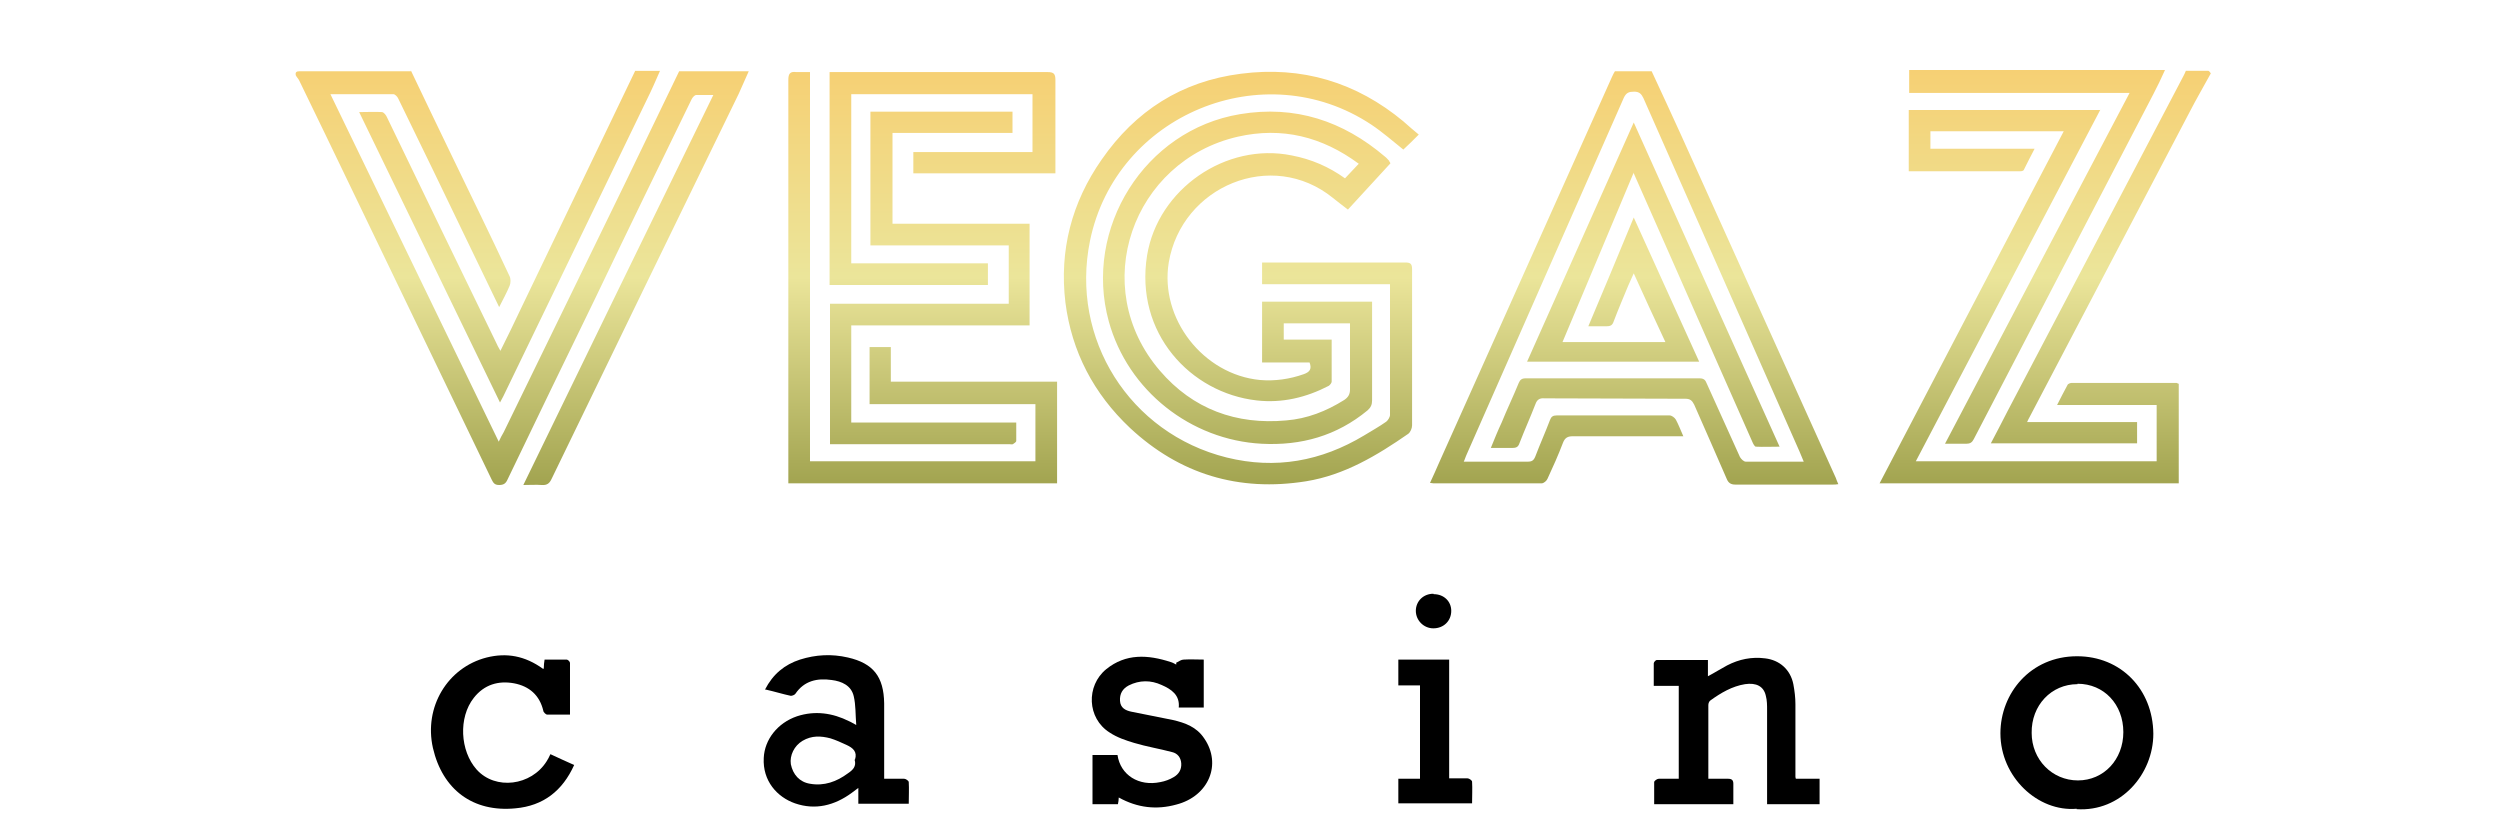
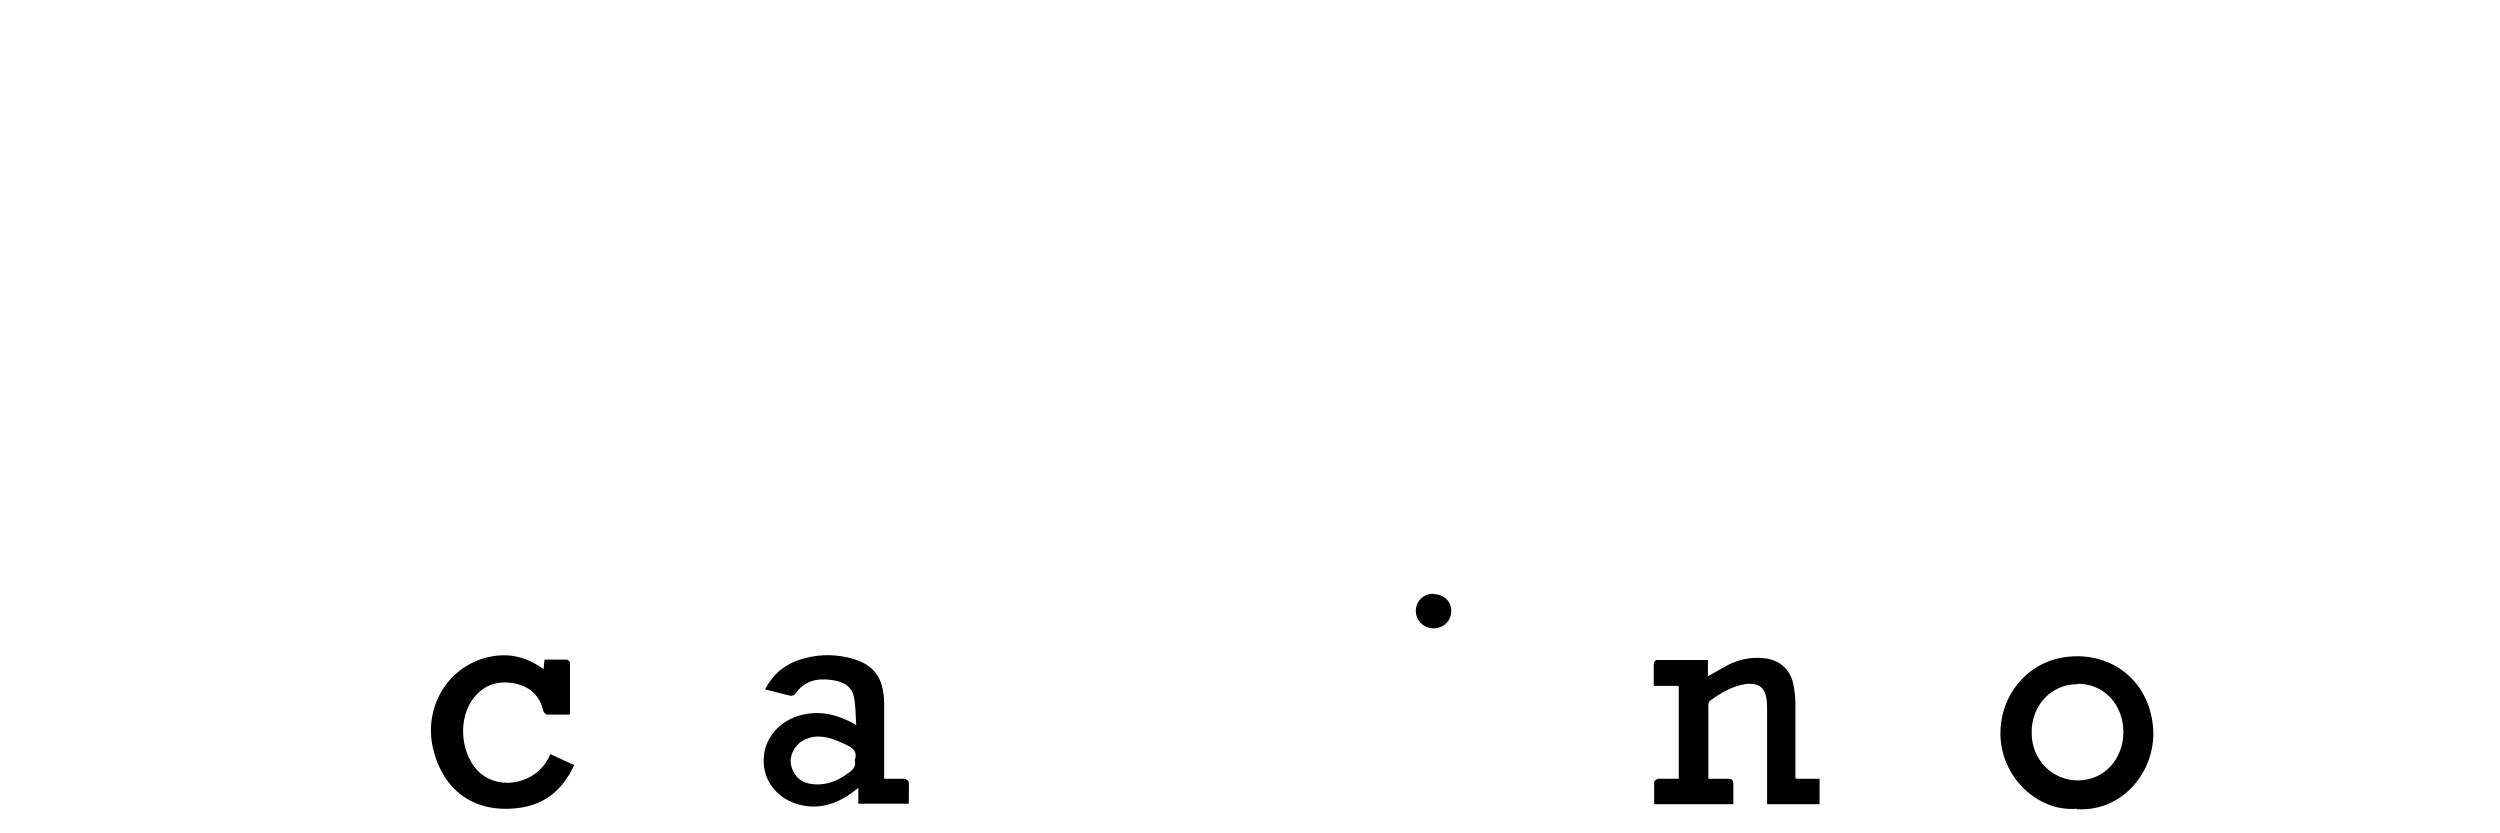
<svg xmlns="http://www.w3.org/2000/svg" id="Warstwa_1" data-name="Warstwa 1" version="1.1" viewBox="0 0 600 200">
  <defs>
    <style>
      .cls-1 {
        fill: url(#linear-gradient);
      }

      .cls-1, .cls-2 {
        stroke-width: 0px;
      }

      .cls-2 {
        fill: #000;
      }
    </style>
    <linearGradient id="linear-gradient" x1="300.7" y1="116.2" x2="300.7" y2="16.9" gradientUnits="userSpaceOnUse">
      <stop offset="0" stop-color="#a2a450" />
      <stop offset=".5" stop-color="#ebe59a" />
      <stop offset="1" stop-color="#f6d074" />
    </linearGradient>
  </defs>
-   <path class="cls-1" d="M98.6,16.9c3.2,6.7,6.4,13.4,9.6,20,4.7,9.8,9.5,19.5,14.1,29.4.3.6.3,1.6,0,2.3-.7,1.7-1.6,3.3-2.5,5.1-2.5-5.1-4.8-10-7.2-14.9-5.6-11.7-11.3-23.4-17-35.1-.2-.5-.8-1.1-1.2-1.1-4.9,0-9.8,0-15.1,0,13.5,27.9,26.9,55.5,40.4,83.4.4-.9.8-1.6,1.2-2.3,9.8-20,19.5-40.1,29.3-60.1,4.3-8.8,8.5-17.7,12.8-26.5,5.6,0,11.1,0,16.7,0-.8,1.8-1.6,3.6-2.4,5.4-15,30.8-30,61.6-44.9,92.4-.5,1.1-1.1,1.6-2.4,1.5-1.3-.1-2.7,0-4.4,0,15.2-31.3,30.3-62.3,45.6-93.6-1.6,0-2.9,0-4.1,0-.4,0-.9.6-1.1,1-7.7,15.8-15.4,31.6-23,47.5-7.1,14.6-14.2,29.2-21.2,43.8-.4.9-.9,1.3-2,1.3-1.1,0-1.4-.5-1.8-1.3-13.3-27.6-26.6-55.2-39.9-82.8-2.1-4.3-4.2-8.7-6.3-13-.2-.4-.6-.8-.8-1.2-.2-.8.2-1,.9-1,8.9,0,17.8,0,26.7,0ZM387.7,16.9c-.3.5-.6,1-.8,1.5-13.8,30.9-27.7,61.7-41.5,92.6-.7,1.6-1.4,3.2-2.2,4.9.4,0,.6.1.8.1,8.7,0,17.3,0,26,0,.5,0,1.2-.6,1.4-1.1,1.3-2.8,2.6-5.7,3.7-8.6.5-1.3,1.2-1.6,2.4-1.6,8.2,0,16.4,0,24.5,0,.6,0,1.2,0,2,0-.7-1.6-1.2-2.9-1.8-4-.3-.5-1-1-1.5-1-9,0-18,0-27.1,0-.9,0-1.3.3-1.6,1.1-1.1,2.9-2.4,5.8-3.5,8.7-.4,1-.8,1.3-1.9,1.3-4,0-8,0-12,0h-3.3c.3-.6.4-1.1.6-1.5,12.6-28.6,25.2-57.2,37.8-85.8.6-1.3,1.3-1.5,2.5-1.5,1.2,0,1.7.5,2.2,1.5,12.5,28.3,25,56.6,37.5,84.9.3.7.6,1.5,1,2.4-4.8,0-9.3,0-13.9,0-.5,0-1.1-.6-1.4-1.1-2.7-5.9-5.3-11.8-8-17.7-.3-.8-.7-1.2-1.7-1.2-13.9,0-27.9,0-41.8,0-.9,0-1.3.4-1.6,1.1-1.3,3.2-2.8,6.3-4.1,9.5-.9,1.9-1.7,3.9-2.6,6.1,1.9,0,3.6,0,5.2,0,1,0,1.4-.3,1.7-1.2,1.2-3.1,2.6-6.2,3.8-9.3.4-1.1,1-1.5,2.2-1.4,11.3,0,22.5.1,33.8.1,1.1,0,1.6.4,2.1,1.4,2.6,5.9,5.2,11.8,7.8,17.8.4,1,1,1.4,2.1,1.4,7.8,0,15.5,0,23.3,0,.4,0,.9,0,1.4-.1-.3-.6-.4-1-.6-1.5-12.4-27.4-24.7-54.8-37.1-82.2-2.3-5.1-4.7-10.2-7.1-15.4-2.9,0-5.9,0-8.8,0ZM458.2,16.9v5.4h52.9c-14.8,28.1-29.5,56-44.3,84.2,1.9,0,3.5,0,5.1,0,.9,0,1.4-.3,1.8-1.1,14.4-27.6,28.7-55.2,43.1-82.8,1-1.9,1.9-3.8,2.8-5.8-20.5,0-40.9,0-61.4,0ZM152.4,16.9c0,.1,0,.3-.1.4-9.1,18.9-18.1,37.7-27.2,56.6-1.6,3.4-3.2,6.7-5,10.3-.3-.6-.6-1-.8-1.5-4.5-9.2-8.9-18.4-13.4-27.6-4.3-9-8.7-17.9-13-26.9-.2-.5-.7-1.2-1.2-1.3-1.7-.1-3.5,0-5.5,0,11.3,23.3,22.5,46.4,33.8,69.7.4-.7.6-1.1.8-1.5,11.5-23.8,23-47.5,34.5-71.3,1.1-2.2,2.1-4.5,3.1-6.8-2,0-4,0-6,0ZM529.9,17c-1.8,0-3.6,0-5.3,0-.2.4-.3.8-.5,1.1-14.1,26.9-28.2,53.7-42.3,80.6-1.3,2.5-2.6,5.1-4,7.7h35.1v-5.1h-26.4c.3-.6.4-.9.6-1.2,12.8-24.4,25.6-48.8,38.4-73.2,1.6-3.1,3.4-6.2,5.1-9.3-.2-.2-.4-.6-.6-.6ZM333.4,38.6c-.3-.3-.6-.7-1-1-10.1-8.6-21.6-12.4-34.8-10.2-22.9,3.8-37.6,27.4-31.5,49.7,4.6,16.7,19.7,28.5,36.7,29.4,9.5.5,18-1.9,25.4-8,.8-.7,1.1-1.4,1.1-2.4,0-7.4,0-14.8,0-22.1,0-.5,0-1,0-1.6h-26.4v14.6h11.4c.6,1.6,0,2.3-1.4,2.8-3.4,1.2-6.9,1.7-10.5,1.4-13.6-1.3-24.1-14.7-21.9-28.2,3.1-18.3,24.7-27.4,39.4-15.5,1.1.9,2.3,1.8,3.6,2.8,3.4-3.7,6.8-7.4,10.2-11.1-.1-.3-.2-.4-.3-.5ZM308.1,81.6v-4h15.9c0,.5,0,1,0,1.5,0,4.8,0,9.6,0,14.4,0,1.2-.5,1.9-1.4,2.5-4.3,2.7-8.9,4.5-13.9,4.9-12,1.1-22.4-2.7-30.3-11.9-17.4-20.2-6.6-50.4,18.7-56.2,10.6-2.4,20.2,0,29,6.5-1.1,1.2-2.2,2.3-3.3,3.5-3.9-2.8-8.1-4.6-12.8-5.5-15.8-3.2-32.1,8.1-34.7,24-3,18.6,10.4,33,26.3,34.8,6.1.7,11.9-.7,17.3-3.5.3-.2.7-.7.7-1,0-3.3,0-6.6,0-10.1h-11.6ZM336.9,29.2c-11.4-9.5-24.5-13.4-39.1-11.5-14.2,1.8-25.3,8.9-33.4,20.6-7.2,10.3-10.2,21.8-8.7,34.3,1.5,11.8,6.8,21.9,15.5,30.1,11.9,11.1,26.1,15.4,42.3,12.8,9.2-1.5,17-6.2,24.5-11.4.5-.4.9-1.3.9-2,0-12.5,0-25,0-37.5,0-1.4-.5-1.6-1.7-1.6-11,0-21.9,0-32.9,0-.5,0-.9,0-1.4,0v5.2h30.7c0,.4,0,.6,0,.8,0,10.2,0,20.4,0,30.6,0,.5-.5,1.3-.9,1.6-1.7,1.2-3.5,2.2-5.3,3.3-10.3,6.2-21.3,8.2-33,5.3-23.3-5.8-37.6-28.5-32.8-52,6.2-30.3,41.7-45,67.5-27.9,2.7,1.8,5.2,4,7.7,6,1.1-1,2.3-2.2,3.7-3.6-1.3-1.1-2.4-2-3.5-3ZM504,26.4h-45.9v14.7c9,0,17.9,0,26.8,0,.3,0,.7-.1.8-.3.8-1.6,1.6-3.2,2.6-5.1h-25v-4.2h32c-14.8,28.3-29.5,56.3-44.2,84.5h71.8v-23.9c-.2,0-.4-.2-.5-.2-8.4,0-16.8,0-25.2,0-.3,0-.9.2-1,.5-.8,1.5-1.6,3-2.5,4.8h23.9v13.5h-57.8c14.8-28.2,29.5-56.2,44.3-84.4ZM248.5,97v13.7h-54.1V17.3c-1.2,0-2.3,0-3.3,0-1.5-.2-1.9.4-1.9,1.9,0,31.7,0,63.4,0,95.1v1.7h64.5v-24.4h-39.9v-8.3h-5.1v13.7h39.8ZM247.1,78.1v-24.4h-32.9v-21.8h28.8v-5.1h-34.1v32.1h33.2v14h-42.9v33.7c.6,0,1.1,0,1.6,0,13.8,0,27.6,0,41.4,0,.3,0,.7.1.9,0,.3-.2.8-.5.8-.8,0-1.4,0-2.8,0-4.4h-39.6v-23.3h42.8ZM392.1,41.6c3.3,7.5,6.4,14.5,9.5,21.5,6.3,14.3,12.6,28.6,18.9,42.8.2.5.6,1.3.9,1.3,1.8.1,3.7,0,5.7,0-11.7-26-23.3-51.7-35-77.8-8.6,19.3-17.1,38.3-25.6,57.4h41.3c-5.2-11.5-10.4-22.9-15.7-34.6-3.7,8.9-7.2,17.4-10.9,26.1,1.7,0,3.1,0,4.4,0,1,0,1.4-.3,1.7-1.2,1.1-2.9,2.3-5.7,3.5-8.6.4-.9.8-1.8,1.3-2.9,2.6,5.7,5,11,7.6,16.5h-24.7c5.7-13.5,11.3-26.9,17.1-40.7ZM247.8,36.5h-28.6v5.1h34.1v-1.7c0-6.9,0-13.8,0-20.7,0-1.5-.4-1.9-1.9-1.9-16.9,0-33.8,0-50.6,0h-1.7v51.1h38v-5.2h-32.8V22.6h43.5v13.9Z" />
  <g>
    <g>
      <path class="cls-2" d="M431.2,186.9h5.5v6.1h-12.6c0-.6,0-1.1,0-1.7,0-7,0-13.9,0-20.9,0-1.1,0-2.3-.3-3.4-.5-2.3-2.3-3.2-5-2.8-3.1.5-5.8,2.1-8.3,3.9-.3.2-.5.7-.5,1.1,0,5.8,0,11.6,0,17.7,1.6,0,3.2,0,4.7,0,.9,0,1.3.3,1.3,1.2,0,1.6,0,3.2,0,4.9h-19c0-1.8,0-3.6,0-5.3,0-.3.7-.8,1.1-.8,1.6,0,3.1,0,4.8,0v-22.3h-6c0-1.9,0-3.7,0-5.4,0-.3.5-.8.7-.8,4.1,0,8.1,0,12.3,0v3.9c1.7-.9,3.1-1.8,4.6-2.6,2.9-1.5,5.9-2.1,9.1-1.7,3.5.4,6.1,2.7,6.8,6.2.3,1.6.5,3.2.5,4.8,0,5.8,0,11.6,0,17.4,0,0,0,.2.1.5Z" />
      <path class="cls-2" d="M498.4,194.1c-9.3.8-18.3-7.6-18.3-18.1,0-9.6,7.2-18.5,18.4-18.5,10.5,0,18.2,7.9,18.3,18.6,0,9.7-7.8,18.8-18.4,18.1ZM498.6,164.2c-6.3,0-11.1,5.1-11,11.7,0,6.4,4.9,11.4,11.1,11.4,6.2,0,10.9-5,10.9-11.6,0-6.6-4.6-11.6-11-11.6Z" />
      <path class="cls-2" d="M183.6,165.5c1.9-3.7,4.7-6,8.4-7.2,3.8-1.2,7.6-1.4,11.5-.5,6.1,1.4,8.6,4.6,8.7,11,0,5.4,0,10.8,0,16.2,0,.6,0,1.1,0,1.9,1.7,0,3.2,0,4.8,0,.4,0,1.1.5,1.1.8.1,1.7,0,3.4,0,5.2h-12.1v-3.8c-.7.5-1.2.9-1.6,1.2-4.1,3-8.7,4.2-13.6,2.5-4.3-1.5-7.8-5.4-7.5-10.9.2-4.4,3.3-8.4,8-10,4.3-1.4,8.5-.8,12.5,1.2.5.2.9.5,1.7.9-.2-2.5-.1-4.8-.6-6.9-.6-2.6-2.9-3.6-5.3-3.9-3.5-.5-6.6.2-8.7,3.3-.2.3-.8.5-1.1.5-1.9-.4-3.8-1-6-1.5ZM205.2,182.3c.6-1.9-.5-2.8-2-3.5-1.3-.6-2.6-1.2-3.9-1.6-2.3-.6-4.5-.7-6.7.6-2,1.2-3.1,3.5-2.8,5.6.5,2.5,2.1,4.3,4.6,4.7,3.4.6,6.4-.5,9.1-2.5,1.2-.8,2.1-1.7,1.6-3.3Z" />
-       <path class="cls-2" d="M282.4,159c.6-.3,1.1-.7,1.7-.7,1.6-.1,3.1,0,4.8,0v11.5h-6c.3-3-1.8-4.4-4.1-5.4-2.6-1.2-5.3-1.2-7.9.1-1.5.8-2.2,2-2.1,3.7.1,1.7,1.3,2.3,2.7,2.6,3.3.7,6.7,1.3,10,2,3,.7,5.7,1.7,7.5,4.4,4.3,6.2,1.1,13.9-6.7,15.9-4.7,1.3-9.3.8-13.8-1.7,0,.6-.1,1.1-.2,1.6h-6.1v-11.8h6c.7,4.8,5.1,7.6,10.3,6.5,1.1-.2,2.2-.6,3.2-1.2,1.2-.7,1.9-1.8,1.8-3.3-.1-1.4-.9-2.4-2.2-2.7-3-.8-6.1-1.3-9.1-2.2-2-.6-4.1-1.3-5.9-2.5-5.4-3.4-5.7-11.2-.8-15.2,4.7-3.8,10-3.5,15.5-1.7.4.1.9.4,1.3.6,0-.2,0-.3,0-.5Z" />
      <path class="cls-2" d="M130.5,160.5c0-.9.1-1.5.2-2.2,1.8,0,3.6,0,5.3,0,.3,0,.8.5.8.8,0,4.1,0,8.1,0,12.4-2,0-3.7,0-5.5,0-.3,0-.9-.6-.9-.9-.9-3.8-3.4-5.9-7-6.6-3.8-.7-7.2.3-9.7,3.5-3.7,4.7-3.3,12.7.7,17.2,4.5,5,13.1,3.9,16.8-2,.3-.5.6-1,.9-1.7,1.9.9,3.7,1.7,5.7,2.6-2.8,6.2-7.4,9.8-14.1,10.4-10.2,1-17.5-4.5-19.8-14.5-2.2-9.8,3.5-19.3,12.9-21.7,4.8-1.2,9.2-.4,13.5,2.7Z" />
-       <path class="cls-2" d="M335.6,193v-6.1h5.2v-22.4h-5.2v-6.2h12.2v28.5c1.6,0,3,0,4.4,0,.4,0,1.1.5,1.1.8.1,1.7,0,3.4,0,5.2h-17.7Z" />
    </g>
    <path class="cls-2" d="M344.1,142.6c2.4,0,4.2,1.7,4.2,4,0,2.4-1.8,4.2-4.3,4.2-2.3,0-4.2-1.9-4.2-4.2,0-2.3,1.8-4.1,4.2-4.1Z" />
  </g>
</svg>